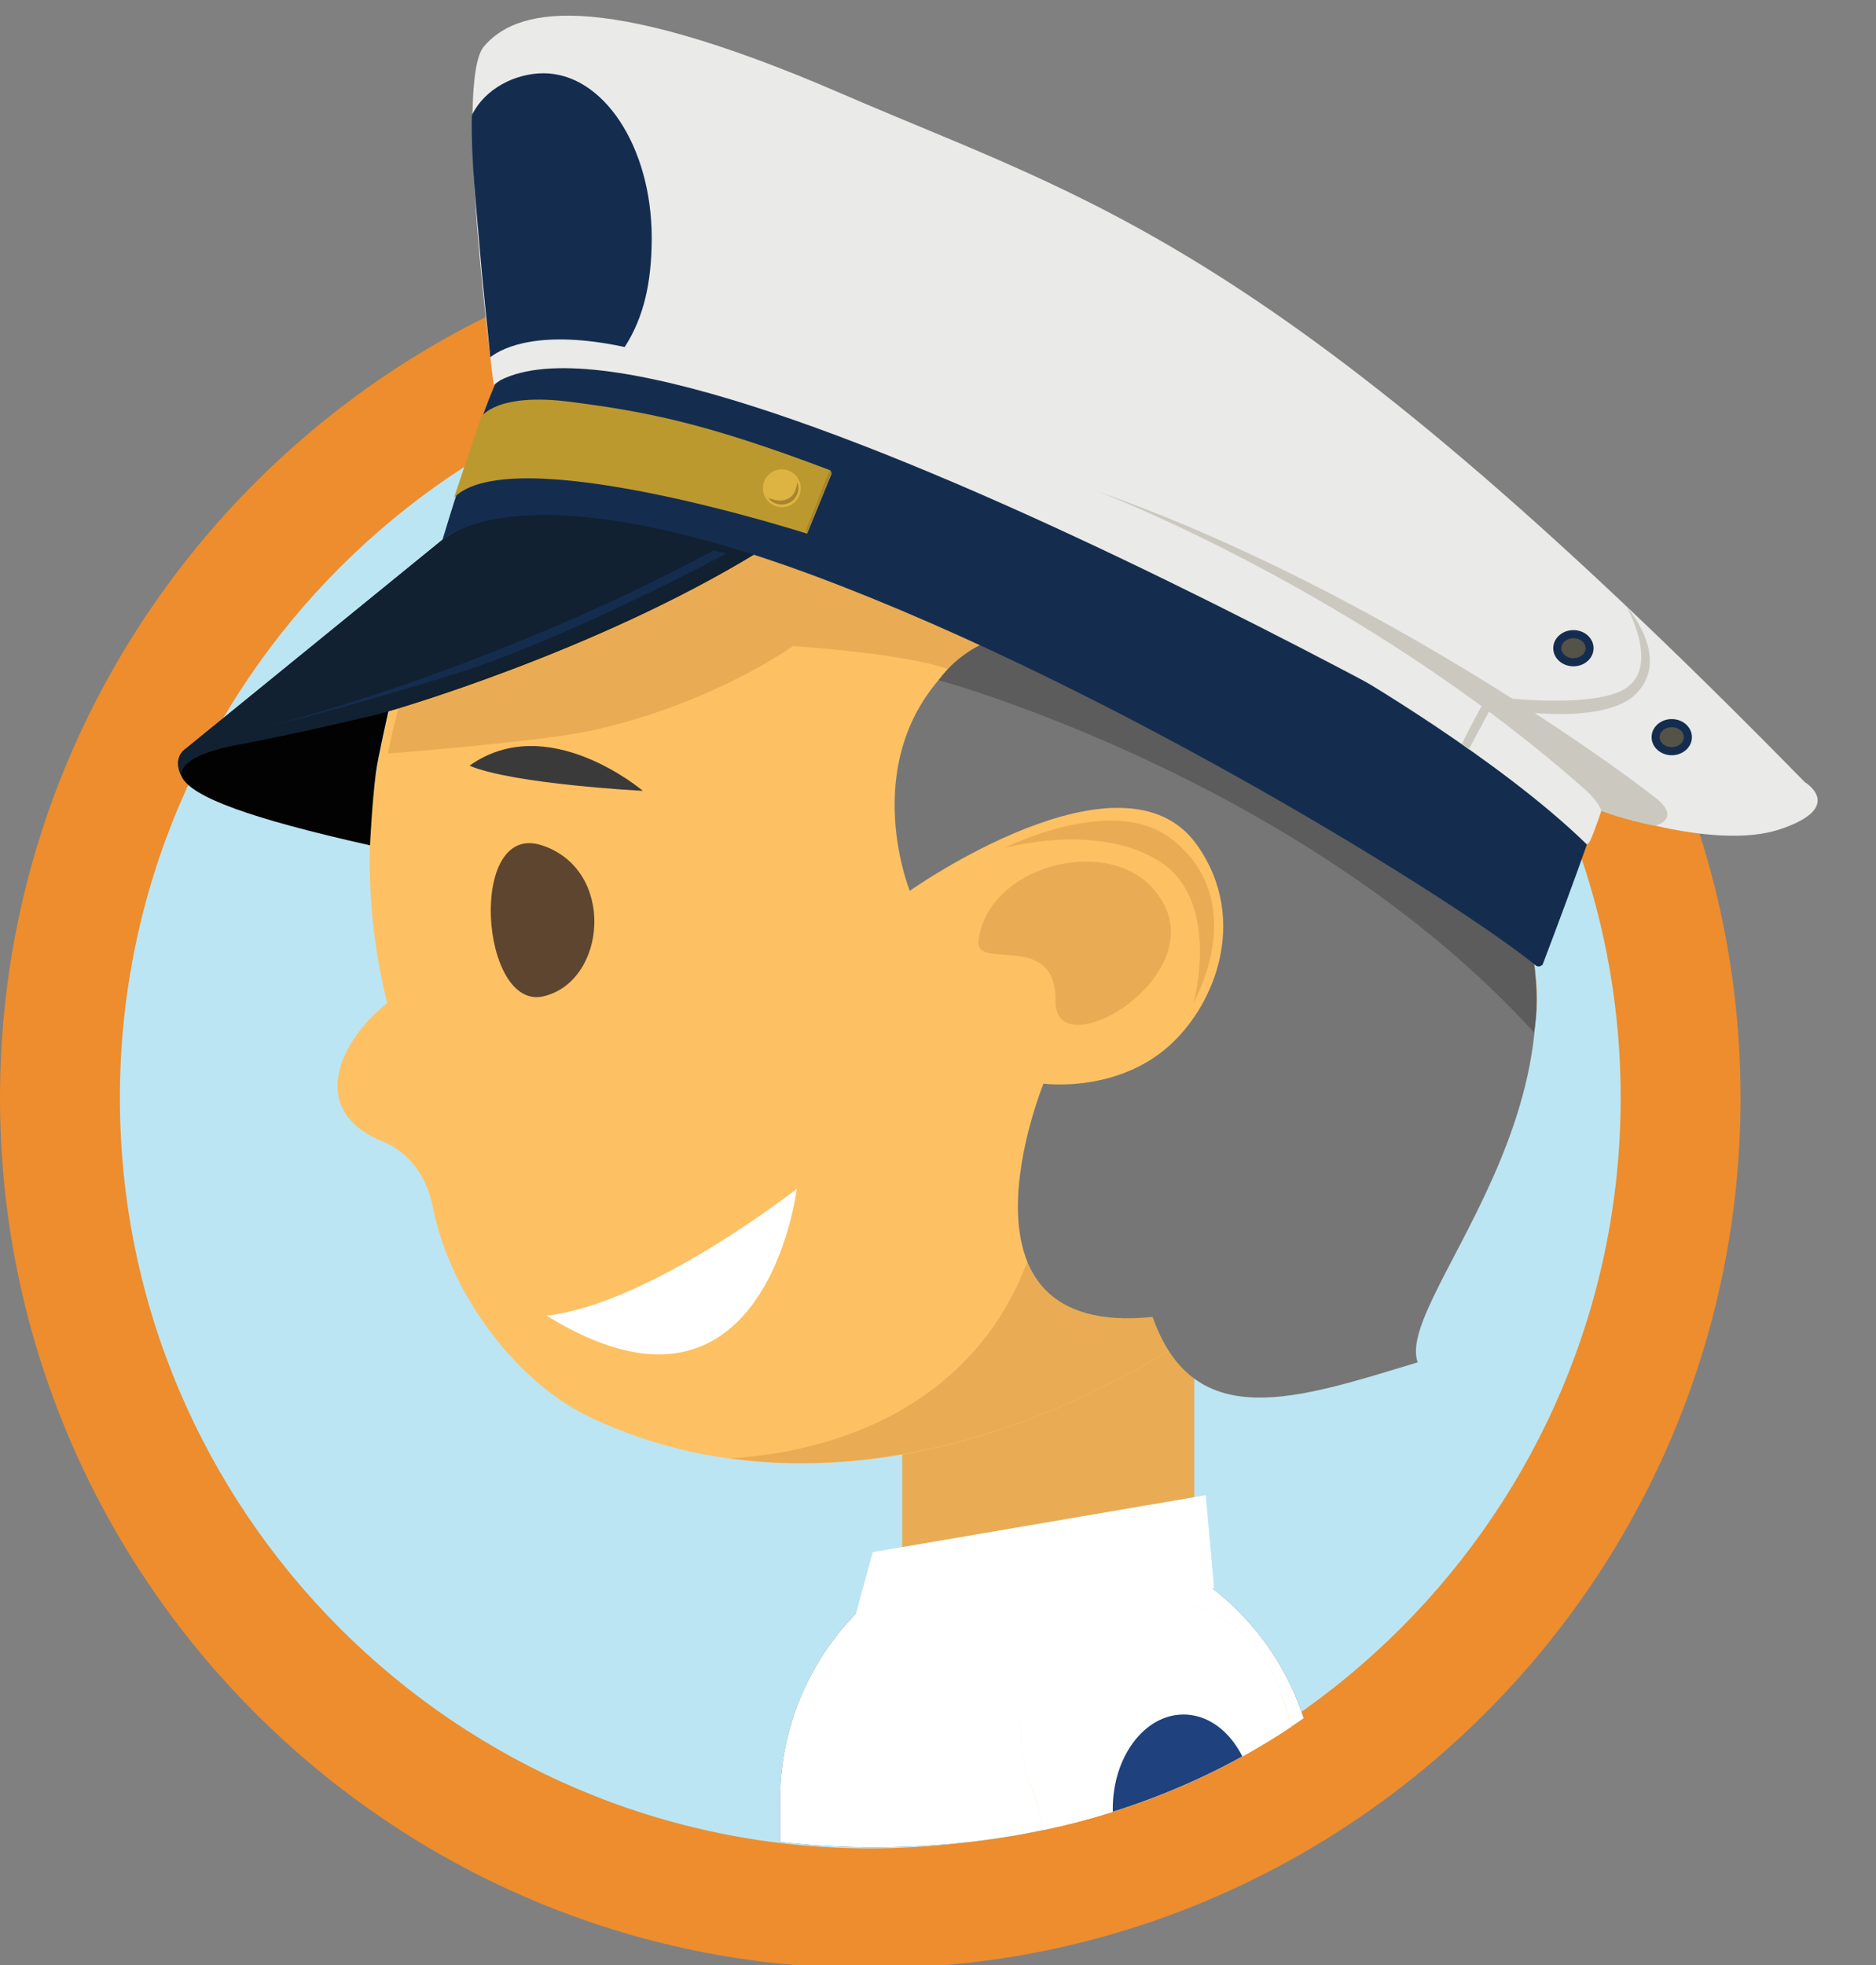
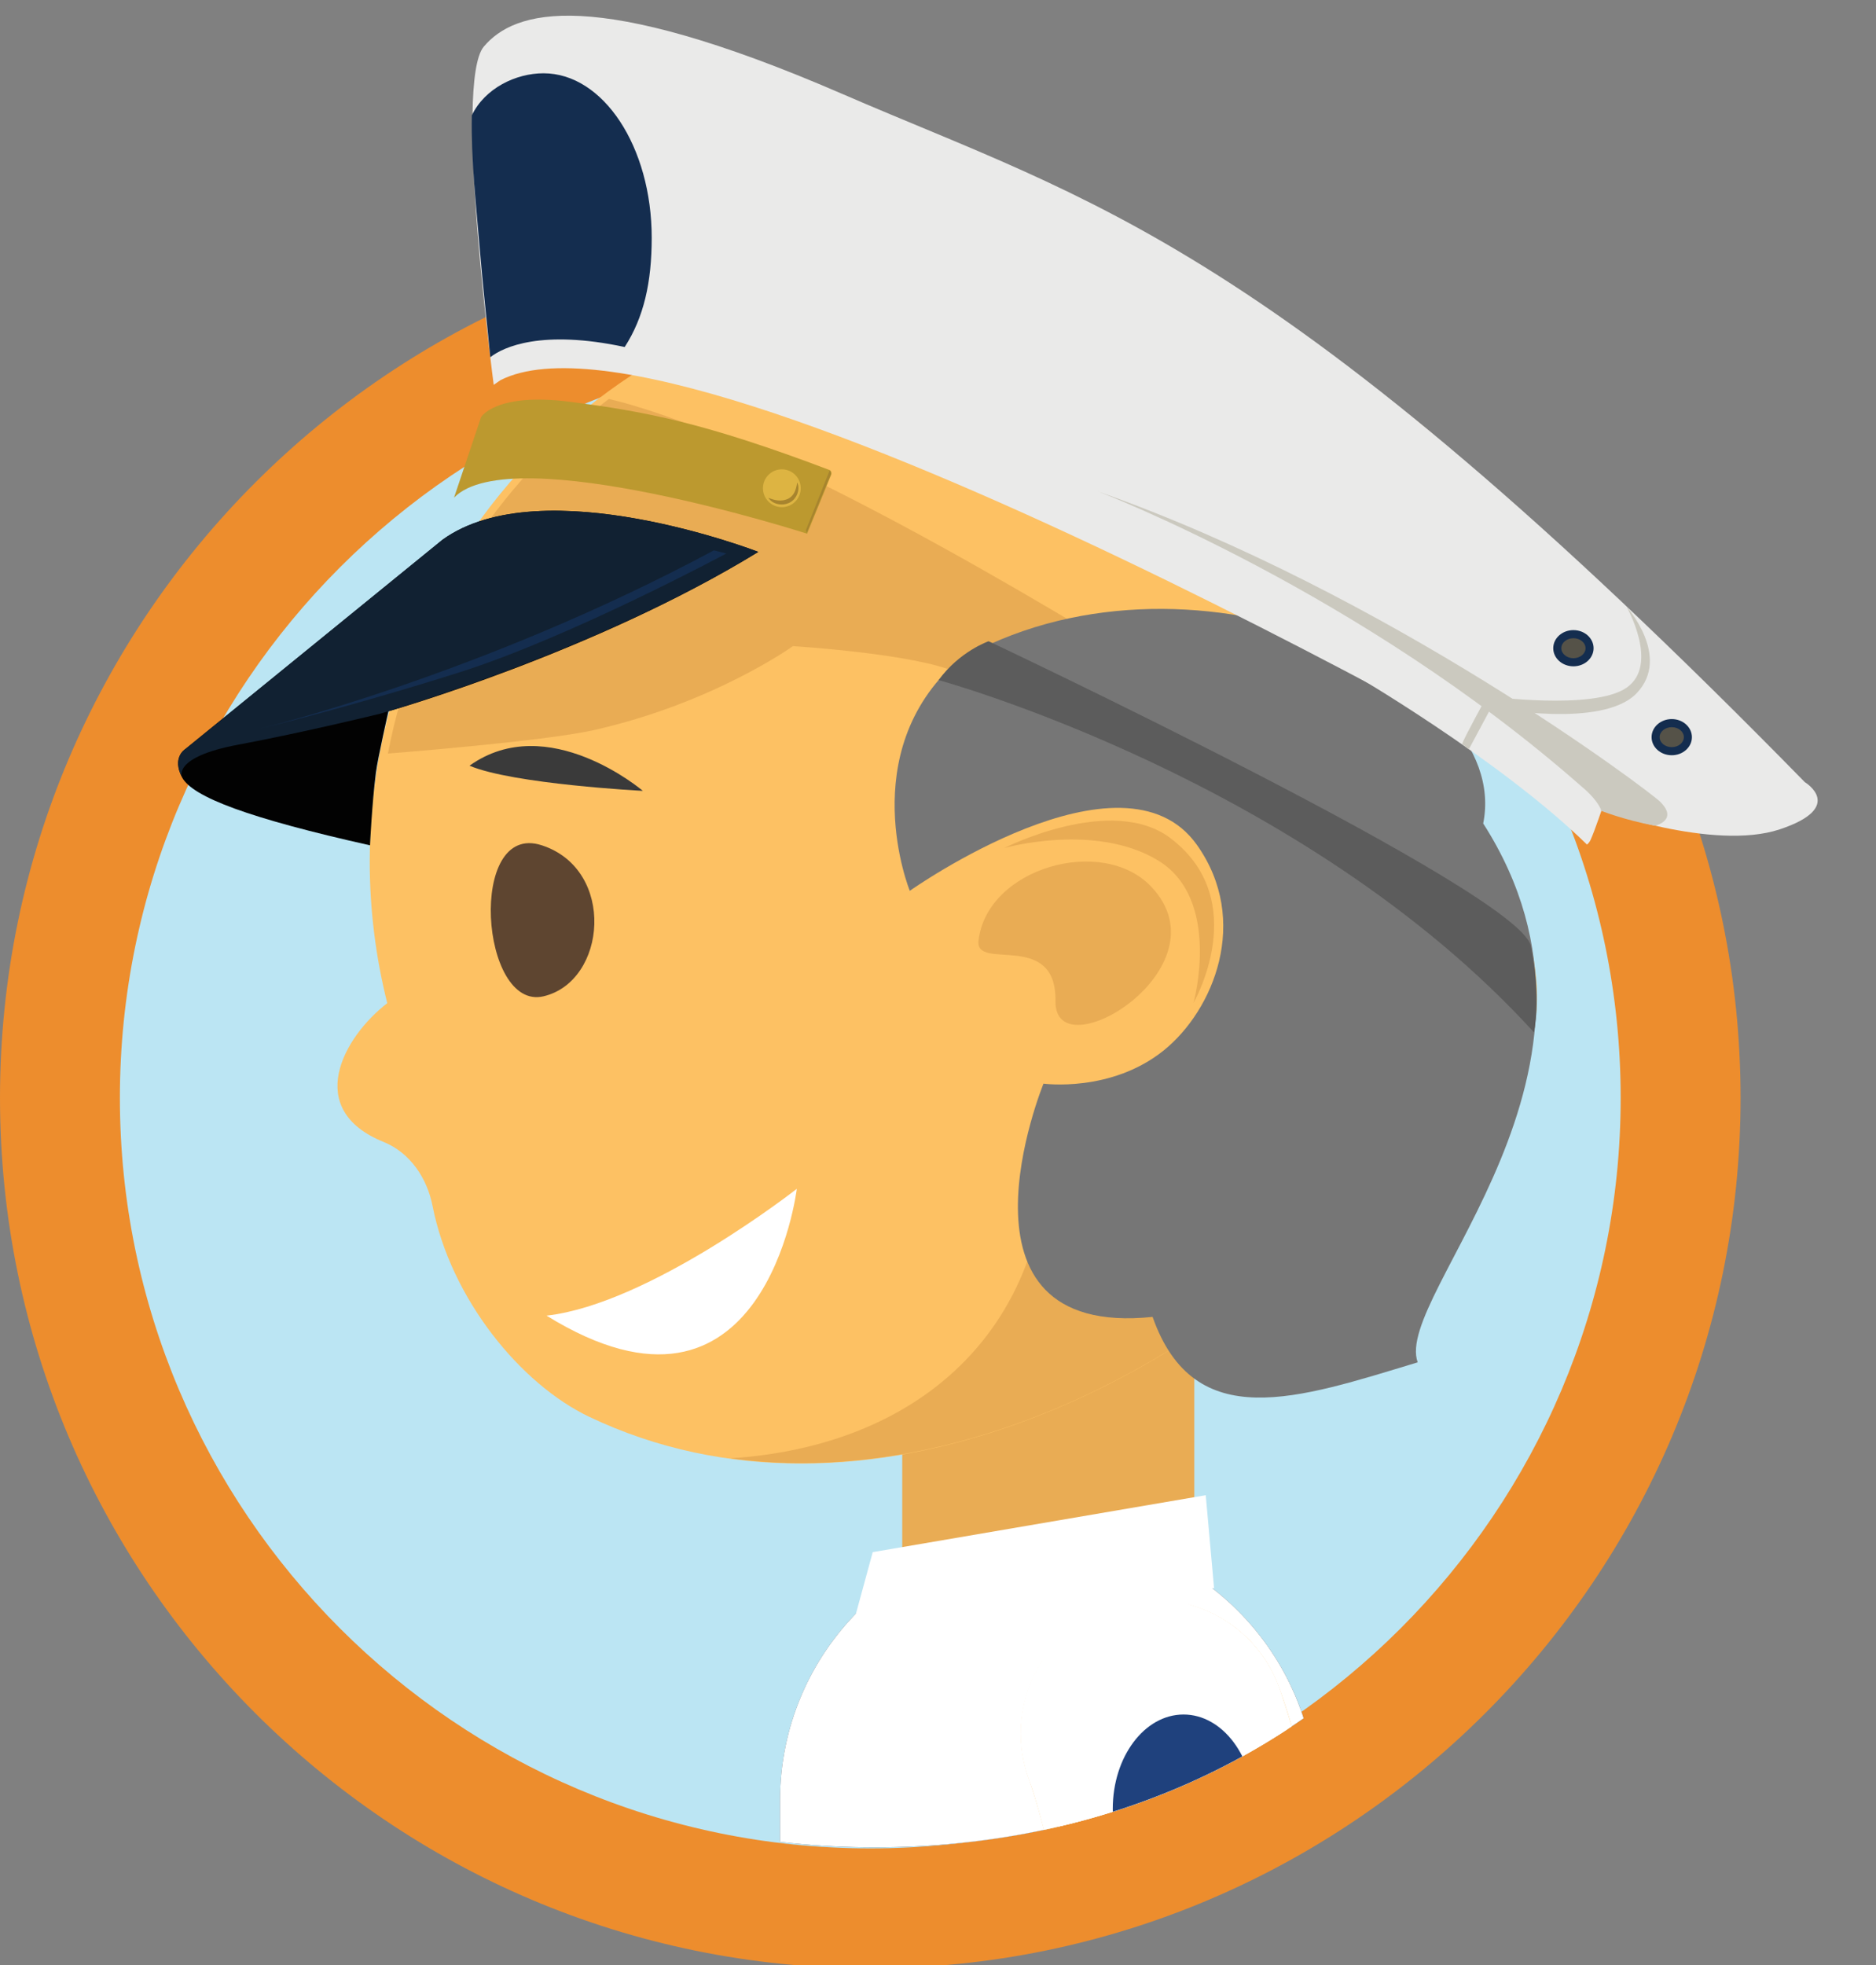
<svg xmlns="http://www.w3.org/2000/svg" xmlns:xlink="http://www.w3.org/1999/xlink" version="1.1" id="Layer_1" x="0px" y="0px" width="56.334px" height="58.993px" viewBox="0 0 56.334 58.993" enable-background="new 0 0 56.334 58.993" xml:space="preserve">
  <rect x="0" y="0" width="56.334" height="58.993" fill="#808080" stroke="none" />
  <path fill="#BBE5F3" d="M51.04,32.786c0,13.669-11.081,24.75-24.75,24.75S1.54,46.455,1.54,32.786s11.081-24.75,24.75-24.75  S51.04,19.117,51.04,32.786" />
  <g>
    <g>
      <path fill="#ED8D2D" d="M26.134,59.093C11.724,59.093,0,47.37,0,32.96S11.724,6.828,26.134,6.828    c14.41,0,26.133,11.723,26.133,26.133S40.543,59.093,26.134,59.093z M26.134,10.427C13.708,10.427,3.6,20.536,3.6,32.96    s10.109,22.533,22.534,22.533c12.425,0,22.533-10.108,22.533-22.533S38.559,10.427,26.134,10.427z" />
    </g>
  </g>
  <g>
    <defs>
      <path id="SVGID_1_" d="M1.05,12.294c-1.888,3.476,0.677,14.401,0.677,18.635c0,13.548,10.983,24.531,24.531,24.531    c13.549,0,22.584-10.451,22.584-24c0-6.573,9.925-4.455,6.929-9.62C52.594,16.36,36.305,3.731,29.665,1.597    C26.205,0.485,23.094,0,20.302,0C10.233,0,4.302,6.307,1.05,12.294" />
    </defs>
    <clipPath id="SVGID_2_">
      <use xlink:href="#SVGID_1_" overflow="visible" />
    </clipPath>
    <path clip-path="url(#SVGID_2_)" fill="#313A43" d="M29.528,138.875c-1.688-0.469-3.017-1.906-3.258-3.752   c-0.433-3.303-2.534-20.057-1.417-25.436c0.505-2.434,2.887-3.996,5.32-3.492c2.423,0.498,3.996,2.889,3.491,5.322   c-0.54,2.602,0.354,13.451,1.529,22.438c0.322,2.463-1.413,4.723-3.878,5.045C30.698,139.082,30.092,139.033,29.528,138.875" />
    <path clip-path="url(#SVGID_2_)" fill="#313A43" d="M35.069,135.746c-0.666,2.395-3.147,3.795-5.542,3.129   c-2.396-0.666-3.795-3.146-3.13-5.541c0.666-2.395,3.147-3.795,5.542-3.129S35.734,133.351,35.069,135.746" />
    <path clip-path="url(#SVGID_2_)" fill="#313A43" d="M33.595,111.808c-0.666,2.395-3.146,3.795-5.541,3.129   c-2.396-0.666-3.796-3.146-3.13-5.541s3.146-3.795,5.541-3.131C32.859,106.933,34.261,109.414,33.595,111.808" />
    <path clip-path="url(#SVGID_2_)" fill="#313A43" d="M30.241,114.994c-2.292,0.516-4.622-0.83-5.298-3.117   c-1.564-5.291-0.023-19.188,0.484-23.321c0.305-2.467,2.55-4.217,5.017-3.916c2.467,0.305,4.221,2.549,3.917,5.017   c-0.934,7.583-1.5,17.259-0.787,19.669c0.705,2.383-0.655,4.887-3.039,5.592C30.438,114.947,30.339,114.972,30.241,114.994" />
    <path clip-path="url(#SVGID_2_)" fill="#313A43" d="M34.285,88.119c0.545,2.425-0.979,4.833-3.403,5.376   c-2.425,0.545-4.832-0.979-5.377-3.403c-0.545-2.425,0.979-4.832,3.403-5.377C31.333,84.17,33.74,85.694,34.285,88.119" />
    <path clip-path="url(#SVGID_2_)" fill="#313A43" d="M33.649,109.615c0.545,2.426-0.979,4.832-3.403,5.377   c-2.425,0.545-4.833-0.979-5.378-3.402c-0.544-2.426,0.979-4.832,3.404-5.377S33.104,107.191,33.649,109.615" />
-     <path clip-path="url(#SVGID_2_)" fill="#313A43" d="M26.42,133.671c-1.846,0-5.08,2.354-5.08,4.199v1.168h9.395v-5.367H26.42z" />
    <path clip-path="url(#SVGID_2_)" fill="#313A43" d="M34.453,137.072c-1.399,2.055-4.198,2.586-6.253,1.186   c-2.054-1.398-2.584-4.197-1.186-6.252c1.399-2.055,4.199-2.584,6.253-1.186C35.321,132.22,35.853,135.019,34.453,137.072" />
    <path clip-path="url(#SVGID_2_)" fill="#E9AC54" d="M31.052,79.358c-0.146-0.013-0.291-0.035-0.438-0.063   c-2.164-0.44-3.563-2.552-3.122-4.717c2.801-13.786-0.55-23.044-0.585-23.135c-0.767-2.064,0.274-4.369,2.334-5.147   c2.057-0.779,4.357,0.247,5.144,2.304c0.176,0.456,4.24,11.36,0.945,27.572C34.92,78.19,33.057,79.542,31.052,79.358" />
    <path clip-path="url(#SVGID_2_)" fill="#E9AC54" d="M35.394,75.739c-0.201,2.199-2.147,3.82-4.347,3.619   c-2.2-0.201-3.821-2.146-3.62-4.347c0.2-2.2,2.146-3.821,4.347-3.62S35.595,73.538,35.394,75.739" />
    <path clip-path="url(#SVGID_2_)" fill="#E9AC54" d="M34.633,50.393c-0.201,2.2-2.147,3.821-4.348,3.62   c-2.199-0.201-3.82-2.147-3.619-4.347c0.2-2.2,2.146-3.82,4.347-3.62C33.213,46.247,34.833,48.193,34.633,50.393" />
    <path clip-path="url(#SVGID_2_)" fill="#E9AC54" d="M19.609,103.591c-0.85-0.078-1.681-0.426-2.355-1.053   c-1.619-1.502-1.713-4.033-0.209-5.652c0.067-0.074,7.627-8.442,10.446-22.309c0.438-2.163,2.532-3.565,4.716-3.121   c2.164,0.439,3.563,2.551,3.122,4.716c-3.286,16.175-12.051,25.757-12.423,26.158C22.029,103.275,20.802,103.701,19.609,103.591" />
    <path clip-path="url(#SVGID_2_)" fill="#E9AC54" d="M35.394,75.739c-0.201,2.199-2.147,3.82-4.347,3.619   c-2.2-0.201-3.821-2.146-3.62-4.347c0.2-2.2,2.146-3.821,4.347-3.62S35.595,73.538,35.394,75.739" />
    <path clip-path="url(#SVGID_2_)" fill="#E9AC54" d="M23.96,99.972c-0.201,2.199-2.147,3.82-4.348,3.619   c-2.199-0.201-3.82-2.146-3.619-4.348c0.2-2.199,2.146-3.82,4.347-3.619S24.16,97.771,23.96,99.972" />
    <path clip-path="url(#SVGID_2_)" fill="#EBEAEA" d="M34.379,48.594c-0.787-2.058-3.088-3.083-5.145-2.303   c-2.06,0.777-3.101,3.082-2.334,5.146c0.021,0.056,1.291,3.586,1.62,9.492h8.021C36.188,53.448,34.49,48.886,34.379,48.594" />
    <path clip-path="url(#SVGID_2_)" fill="#2A4867" d="M28.521,60.929h8.021c-0.034-0.733-0.085-1.43-0.143-2.106h-8.041   C28.424,59.486,28.479,60.189,28.521,60.929" />
    <path clip-path="url(#SVGID_2_)" fill="#3F4B56" d="M31.479,46.001L31.479,46.001c-4.448,0-8.055,3.606-8.055,8.055v36.841l0,0   c0,4.452,3.605,8.057,8.055,8.057c4.448,0,8.055-3.605,8.055-8.055V54.056C39.533,49.607,35.927,46.001,31.479,46.001" />
    <path clip-path="url(#SVGID_2_)" fill="#3F4B56" d="M31.528,140.208c-1.688-0.469-3.017-1.906-3.258-3.752   c-0.433-3.305-2.534-20.059-1.417-25.436c0.505-2.436,2.887-3.998,5.32-3.492c2.423,0.498,3.996,2.887,3.491,5.322   c-0.54,2.602,0.354,13.451,1.529,22.438c0.322,2.463-1.413,4.723-3.878,5.045C32.698,140.414,32.092,140.365,31.528,140.208" />
    <path clip-path="url(#SVGID_2_)" fill="#3F4B56" d="M37.069,137.08c-0.666,2.393-3.147,3.795-5.542,3.129   c-2.396-0.666-3.795-3.146-3.13-5.541c0.666-2.395,3.147-3.795,5.542-3.129S37.734,134.683,37.069,137.08" />
-     <path clip-path="url(#SVGID_2_)" fill="#3F4B56" d="M35.595,113.14c-0.666,2.396-3.146,3.797-5.541,3.131   c-2.396-0.666-3.796-3.146-3.13-5.541s3.146-3.797,5.541-3.131S36.261,110.748,35.595,113.14" />
    <path clip-path="url(#SVGID_2_)" fill="#3F4B56" d="M32.241,116.326c-2.292,0.516-4.622-0.83-5.298-3.115   c-1.564-5.291-0.023-19.188,0.484-23.321c0.305-2.467,2.55-4.219,5.017-3.918c2.467,0.306,4.221,2.551,3.917,5.018   c-0.934,7.584-1.5,17.258-0.787,19.67c0.705,2.381-0.655,4.885-3.039,5.59C32.438,116.279,32.339,116.304,32.241,116.326" />
    <path clip-path="url(#SVGID_2_)" fill="#3F4B56" d="M36.285,89.452c0.545,2.426-0.979,4.833-3.403,5.377s-4.832-0.979-5.377-3.404   c-0.545-2.425,0.979-4.832,3.403-5.377S35.74,87.028,36.285,89.452" />
    <path clip-path="url(#SVGID_2_)" fill="#3F4B56" d="M35.649,110.949c0.545,2.424-0.979,4.832-3.403,5.377   c-2.425,0.545-4.833-0.979-5.378-3.402c-0.544-2.426,0.979-4.834,3.404-5.379S35.104,108.523,35.649,110.949" />
    <path clip-path="url(#SVGID_2_)" fill="#FFFFFF" d="M31.479,46.001L31.479,46.001c-4.449,0-8.056,3.606-8.056,8.055v33.75h16.11   v-33.75C39.534,49.607,35.928,46.001,31.479,46.001" />
    <path clip-path="url(#SVGID_2_)" fill="#E9AC54" d="M35.863,47.298c0,0-5.026-2.128-8.77,2.368V27.843h8.77V47.298z" />
    <path clip-path="url(#SVGID_2_)" fill="#3F4B56" d="M28.42,135.005c-1.846,0-5.08,2.354-5.08,4.199v1.168h9.395v-5.367H28.42z" />
    <path clip-path="url(#SVGID_2_)" fill="#3F4B56" d="M36.453,138.406c-1.399,2.055-4.198,2.584-6.253,1.186   c-2.054-1.4-2.584-4.199-1.186-6.252c1.399-2.055,4.199-2.586,6.253-1.186C37.321,133.552,37.853,136.351,36.453,138.406" />
    <path clip-path="url(#SVGID_2_)" fill="#FDC163" d="M35.052,81.358c-0.146-0.013-0.291-0.035-0.438-0.063   c-2.164-0.44-3.563-2.552-3.122-4.717c2.801-13.786-0.55-23.044-0.585-23.135c-0.767-2.064,0.274-4.369,2.334-5.147   c2.057-0.779,4.357,0.247,5.144,2.304c0.176,0.456,4.24,11.36,0.945,27.572C38.92,80.19,37.057,81.542,35.052,81.358" />
    <path clip-path="url(#SVGID_2_)" fill="#FFFFFF" d="M38.385,50.6c-0.787-2.057-3.088-3.083-5.145-2.303   c-2.06,0.777-3.101,3.083-2.334,5.146c0.021,0.056,1.292,3.586,1.62,9.492h8.021C40.193,55.454,38.496,50.892,38.385,50.6" />
    <path clip-path="url(#SVGID_2_)" fill="#33567B" d="M32.526,62.935h8.021c-0.035-0.733-0.086-1.43-0.144-2.106h-8.041   C32.43,61.492,32.485,62.195,32.526,62.935" />
    <path clip-path="url(#SVGID_2_)" fill="#FDC163" d="M39.394,77.739c-0.201,2.199-2.147,3.82-4.347,3.619   c-2.2-0.201-3.821-2.146-3.62-4.347c0.2-2.2,2.146-3.821,4.347-3.62S39.595,75.538,39.394,77.739" />
    <path clip-path="url(#SVGID_2_)" fill="#FFFFFF" d="M38.633,52.393c-0.201,2.2-2.147,3.821-4.348,3.62   c-2.199-0.201-3.82-2.147-3.619-4.347c0.2-2.2,2.146-3.82,4.347-3.62C37.213,48.247,38.833,50.193,38.633,52.393" />
    <path clip-path="url(#SVGID_2_)" fill="#FDC163" d="M23.609,105.591c-0.85-0.078-1.681-0.426-2.355-1.053   c-1.619-1.502-1.713-4.033-0.209-5.652c0.067-0.074,7.627-8.442,10.446-22.309c0.438-2.163,2.532-3.565,4.716-3.121   c2.164,0.439,3.563,2.551,3.122,4.716c-3.286,16.175-12.051,25.757-12.423,26.158C26.029,105.275,24.802,105.701,23.609,105.591" />
    <path clip-path="url(#SVGID_2_)" fill="#FDC163" d="M39.394,77.739c-0.201,2.199-2.147,3.82-4.347,3.619   c-2.2-0.201-3.821-2.146-3.62-4.347c0.2-2.2,2.146-3.821,4.347-3.62S39.595,75.538,39.394,77.739" />
    <path clip-path="url(#SVGID_2_)" fill="#FDC163" d="M27.96,101.972c-0.201,2.199-2.147,3.82-4.348,3.619   c-2.199-0.201-3.82-2.146-3.619-4.348c0.2-2.199,2.146-3.82,4.347-3.619S28.16,99.771,27.96,101.972" />
    <path clip-path="url(#SVGID_2_)" fill="#FDC163" d="M43.372,23.556c0.397,3.599,1.181,7.916-1.75,11.404   c-5.637,6.708-15.758,11.469-23.927,7.576c-2.066-0.984-4.157-3.545-4.706-6.332c-0.165-0.84-0.678-1.6-1.471-1.921   c-2.404-0.973-1.217-3.143,0.111-4.166c-0.344-1.367-0.527-2.799-0.527-4.273c0-10.287,8.905-18.493,19.427-17.331   C38.526,9.396,42.489,15.559,43.372,23.556" />
    <path clip-path="url(#SVGID_2_)" fill="#E9AC54" d="M45.831,27.648c0-0.273-19.433-13.741-27.548-15.671   c-3.389,2.554-5.807,6.315-6.634,10.646c0,0,4.667-0.362,6.185-0.704c3.602-0.813,5.977-2.521,5.977-2.521s3.69,0.227,4.917,0.792   c2.504,1.154,16.813,12.111,17.125,11.375C46.54,29.94,45.831,27.97,45.831,27.648" />
    <path clip-path="url(#SVGID_2_)" fill="#E9AC54" d="M38.813,37.812l-7.479-5.279c0.86,6.586-3.077,10.836-9.397,11.249   C27.84,44.589,34.146,41.895,38.813,37.812" />
    <path clip-path="url(#SVGID_2_)" fill="#E9AC54" d="M29.383,28.244c-0.105,0.923,2.345-0.331,2.312,1.812   c-0.032,2.145,5.188-1,2.874-3.437C33.099,25.068,29.633,26.056,29.383,28.244" />
    <path clip-path="url(#SVGID_2_)" fill="#767676" d="M28.75,19.845c-3.116,2.756-1.43,6.899-1.43,6.899s6.396-4.526,8.625-1.375   c1.606,2.271,0.496,4.962-1,6.167c-1.584,1.275-3.61,0.997-3.61,0.997s-3.14,7.669,3.276,7.003   c1.253,3.554,4.377,2.447,7.961,1.364c-0.749-2.041,6.717-8.761,1.967-16.178C45.457,20.147,35.539,15.889,28.75,19.845" />
    <path clip-path="url(#SVGID_2_)" fill="#3A3A3A" d="M14.099,22.988c1.316,0.555,5.205,0.755,5.205,0.755   S16.448,21.309,14.099,22.988" />
    <path clip-path="url(#SVGID_2_)" fill="#5E4530" d="M16.268,25.377c2.238,0.728,1.955,4.086,0.053,4.534   C14.418,30.358,14.03,24.649,16.268,25.377" />
    <path clip-path="url(#SVGID_2_)" fill="#1F417D" d="M37.665,54.306c0,1.565-0.951,2.833-2.125,2.833s-2.125-1.268-2.125-2.833   c0-1.564,0.951-2.833,2.125-2.833S37.665,52.742,37.665,54.306" />
    <polyline clip-path="url(#SVGID_2_)" fill="#FFFFFF" points="36.457,47.681 36.207,44.889 26.207,46.598 24.957,51.181    34.29,49.223 36.332,47.681  " />
    <path clip-path="url(#SVGID_2_)" fill="#FFFFFF" d="M16.412,39.498c6.562,4.058,7.515-3.807,7.515-3.807   S19.519,39.147,16.412,39.498" />
    <path clip-path="url(#SVGID_2_)" fill="#E9AC54" d="M30.154,25.46c0,0,2.731-0.778,4.625,0.375   c1.917,1.167,1.062,4.271,1.062,4.271s1.771-3.063-0.687-4.938C33.389,23.821,30.154,25.46,30.154,25.46" />
    <path clip-path="url(#SVGID_2_)" fill="#5C5C5C" d="M28.186,20.418c0,0,10.958,2.99,17.875,10.573c0,0,0.239-0.969-0.094-2.594   s-16.281-9.146-16.281-9.146S28.811,19.555,28.186,20.418" />
    <path clip-path="url(#SVGID_2_)" fill="#020202" d="M13.288,16.204l-7.728,6.288c0,0-0.406,0.25-0.094,0.844   c0.312,0.594,2.02,1.23,5.645,2.042c0,0,0.059-1.258,0.176-2.176c0.061-0.468,0.377-1.847,0.377-1.847s6.169-1.755,11.106-4.786   C22.771,16.569,16.276,14.051,13.288,16.204" />
    <path clip-path="url(#SVGID_2_)" fill="#112132" d="M5.467,23.335c-0.312-0.594,0.094-0.844,0.094-0.844l7.728-6.288   c2.988-2.153,9.482,0.365,9.482,0.365C17.833,19.6,11.403,21.43,11.403,21.43s-2.249,0.552-4.25,0.927   C5.154,22.731,5.467,23.335,5.467,23.335" />
-     <path clip-path="url(#SVGID_2_)" fill="#142D4F" d="M15.112,11.148c-0.333,0.083-1.833,5.083-1.833,5.083s2.161-2.318,11.25,1.084   c9.023,3.376,19.318,9.81,21.583,11.666c0.109,0.089,0.211-0.021,0.211-0.021s2.164-5.667,1.914-5.584   c-0.25,0.084-28.208-12.978-28.208-12.978L15.112,11.148z" />
    <path clip-path="url(#SVGID_2_)" fill="#EAEAE9" d="M14.826,11.554c0,0-1.214-9.073-0.297-10.156   c0.917-1.084,3.25-1.834,10.75,1.416s13,4.417,28.917,20.667c0,0,1.25,0.75-0.75,1.417c-2,0.666-5.495-0.61-5.495-0.61   S20.779,8.496,15.029,11.413L14.826,11.554z" />
    <path clip-path="url(#SVGID_2_)" fill="#EAEAE9" d="M40.509,20.168c0,0,4.499,2.603,7.146,5.187c0,0,0.062-0.04,0.109-0.142   c0.119-0.257,0.391-1.066,0.391-1.066l-3.417-2.167L40.509,20.168z" />
    <path clip-path="url(#SVGID_2_)" fill="#CBC9BF" d="M49.843,24.061c-0.331-0.32-8.126-6.225-16.876-9.309c0,0,7.875,3,14.542,8.875   c0,0,0.428,0.34,0.568,0.685l-0.008,0.024c0,0,0.667,0.274,1.632,0.454C49.701,24.79,50.42,24.622,49.843,24.061" />
    <path clip-path="url(#SVGID_2_)" fill="#CBC9BF" d="M43.904,22.335c0.062-0.187,0.75-1.437,0.75-1.437s3.188,0.437,4.187-0.25   c1-0.688,0-2.438,0-2.438s1.345,1.5,0.313,2.594c-1.031,1.094-4.375,0.437-4.375,0.437L44.105,22.5L43.904,22.335z" />
    <path clip-path="url(#SVGID_2_)" fill="#555248" d="M47.733,19.46c0,0.233-0.218,0.421-0.485,0.421s-0.485-0.188-0.485-0.421   s0.218-0.422,0.485-0.422S47.733,19.228,47.733,19.46" />
    <path clip-path="url(#SVGID_2_)" fill="#142D4F" d="M47.248,20.004c-0.335,0-0.606-0.244-0.606-0.544   c0-0.3,0.271-0.543,0.606-0.543s0.605,0.243,0.605,0.543C47.854,19.76,47.583,20.004,47.248,20.004 M47.248,19.16   c-0.2,0-0.364,0.135-0.364,0.3c0,0.166,0.164,0.301,0.364,0.301s0.364-0.135,0.364-0.301C47.612,19.295,47.448,19.16,47.248,19.16" />
    <path clip-path="url(#SVGID_2_)" fill="#555248" d="M50.686,22.131c0,0.233-0.217,0.422-0.484,0.422s-0.485-0.189-0.485-0.422   s0.218-0.421,0.485-0.421S50.686,21.898,50.686,22.131" />
    <path clip-path="url(#SVGID_2_)" fill="#142D4F" d="M50.201,22.674c-0.335,0-0.606-0.243-0.606-0.543   c0-0.3,0.271-0.543,0.606-0.543c0.334,0,0.605,0.243,0.605,0.543C50.807,22.431,50.535,22.674,50.201,22.674 M50.201,21.831   c-0.2,0-0.364,0.134-0.364,0.3c0,0.165,0.164,0.3,0.364,0.3s0.363-0.135,0.363-0.3C50.564,21.965,50.401,21.831,50.201,21.831" />
    <path clip-path="url(#SVGID_2_)" fill="#BC992F" d="M14.446,12.523c0,0,0.437-0.75,2.688-0.458   c2.231,0.289,4.013,0.619,7.784,2.049c0.029,0.011,0.057,0.062,0.048,0.124l-0.729,1.785c0,0-8.875-2.854-10.603-1.083   L14.446,12.523z" />
    <path clip-path="url(#SVGID_2_)" fill="#DDB442" d="M24.045,14.658c0,0.314-0.254,0.568-0.567,0.568   c-0.314,0-0.568-0.254-0.568-0.568s0.254-0.568,0.568-0.568C23.791,14.09,24.045,14.344,24.045,14.658" />
    <path clip-path="url(#SVGID_2_)" fill="#A7842E" d="M23.073,14.946c0.2,0.081,0.385,0.114,0.567,0.04   c0.208-0.09,0.266-0.284,0.299-0.502c0.105,0.213-0.022,0.508-0.234,0.609C23.482,15.201,23.196,15.138,23.073,14.946" />
    <path clip-path="url(#SVGID_2_)" fill="#A7842E" d="M24.911,14.129l-0.712,1.791l0.025,0.085l0.722-1.761   C24.946,14.244,24.97,14.176,24.911,14.129" />
    <path clip-path="url(#SVGID_2_)" fill="#142D4F" d="M21.811,16.617c0,0-4.656,2.5-8,3.563c-3.344,1.062-6.031,1.703-6.031,1.703   s6.672-1.61,13.656-5.36L21.811,16.617z" />
    <path clip-path="url(#SVGID_2_)" fill="#142D4F" d="M18.759,10.418C19.332,9.53,19.57,8.48,19.57,7.138   c0-2.727-1.454-4.938-3.25-4.938c-0.828,0-1.76,0.448-2.151,1.263c-0.028,1.31,0.127,2.667,0.235,3.982   c0.094,1.139,0.218,2.212,0.319,3.28C15.117,10.414,16.271,9.886,18.759,10.418" />
  </g>
</svg>